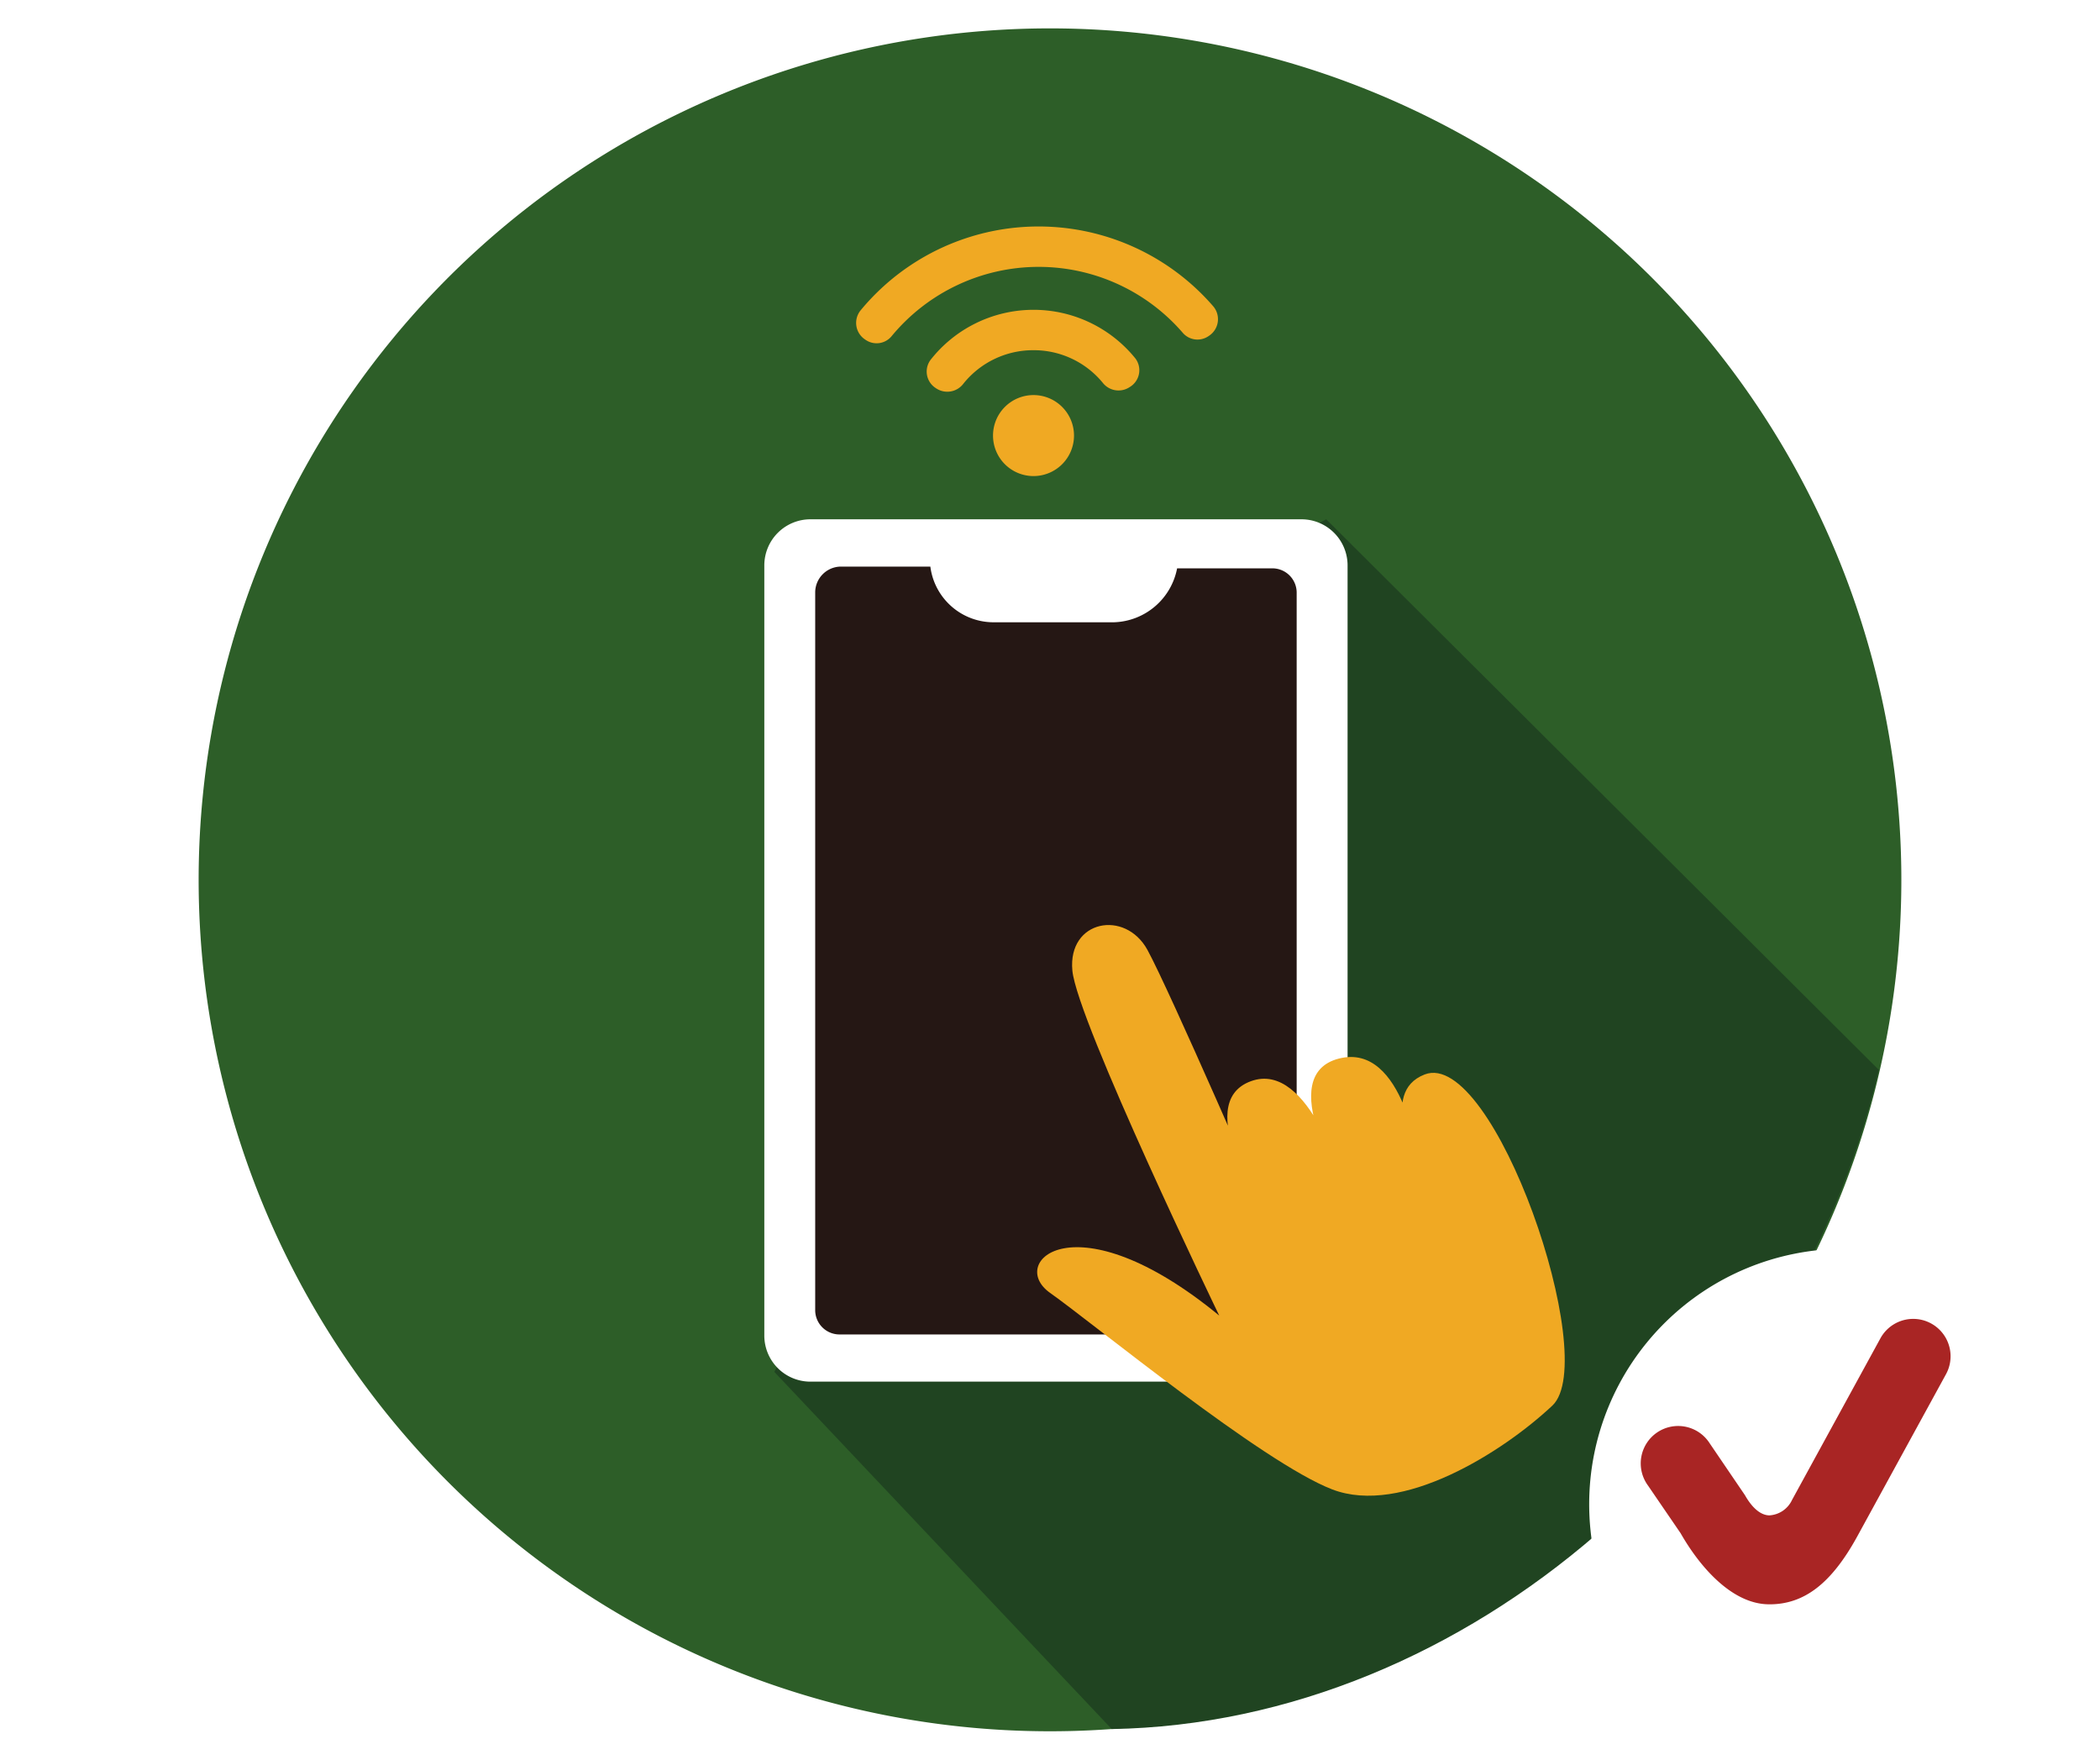
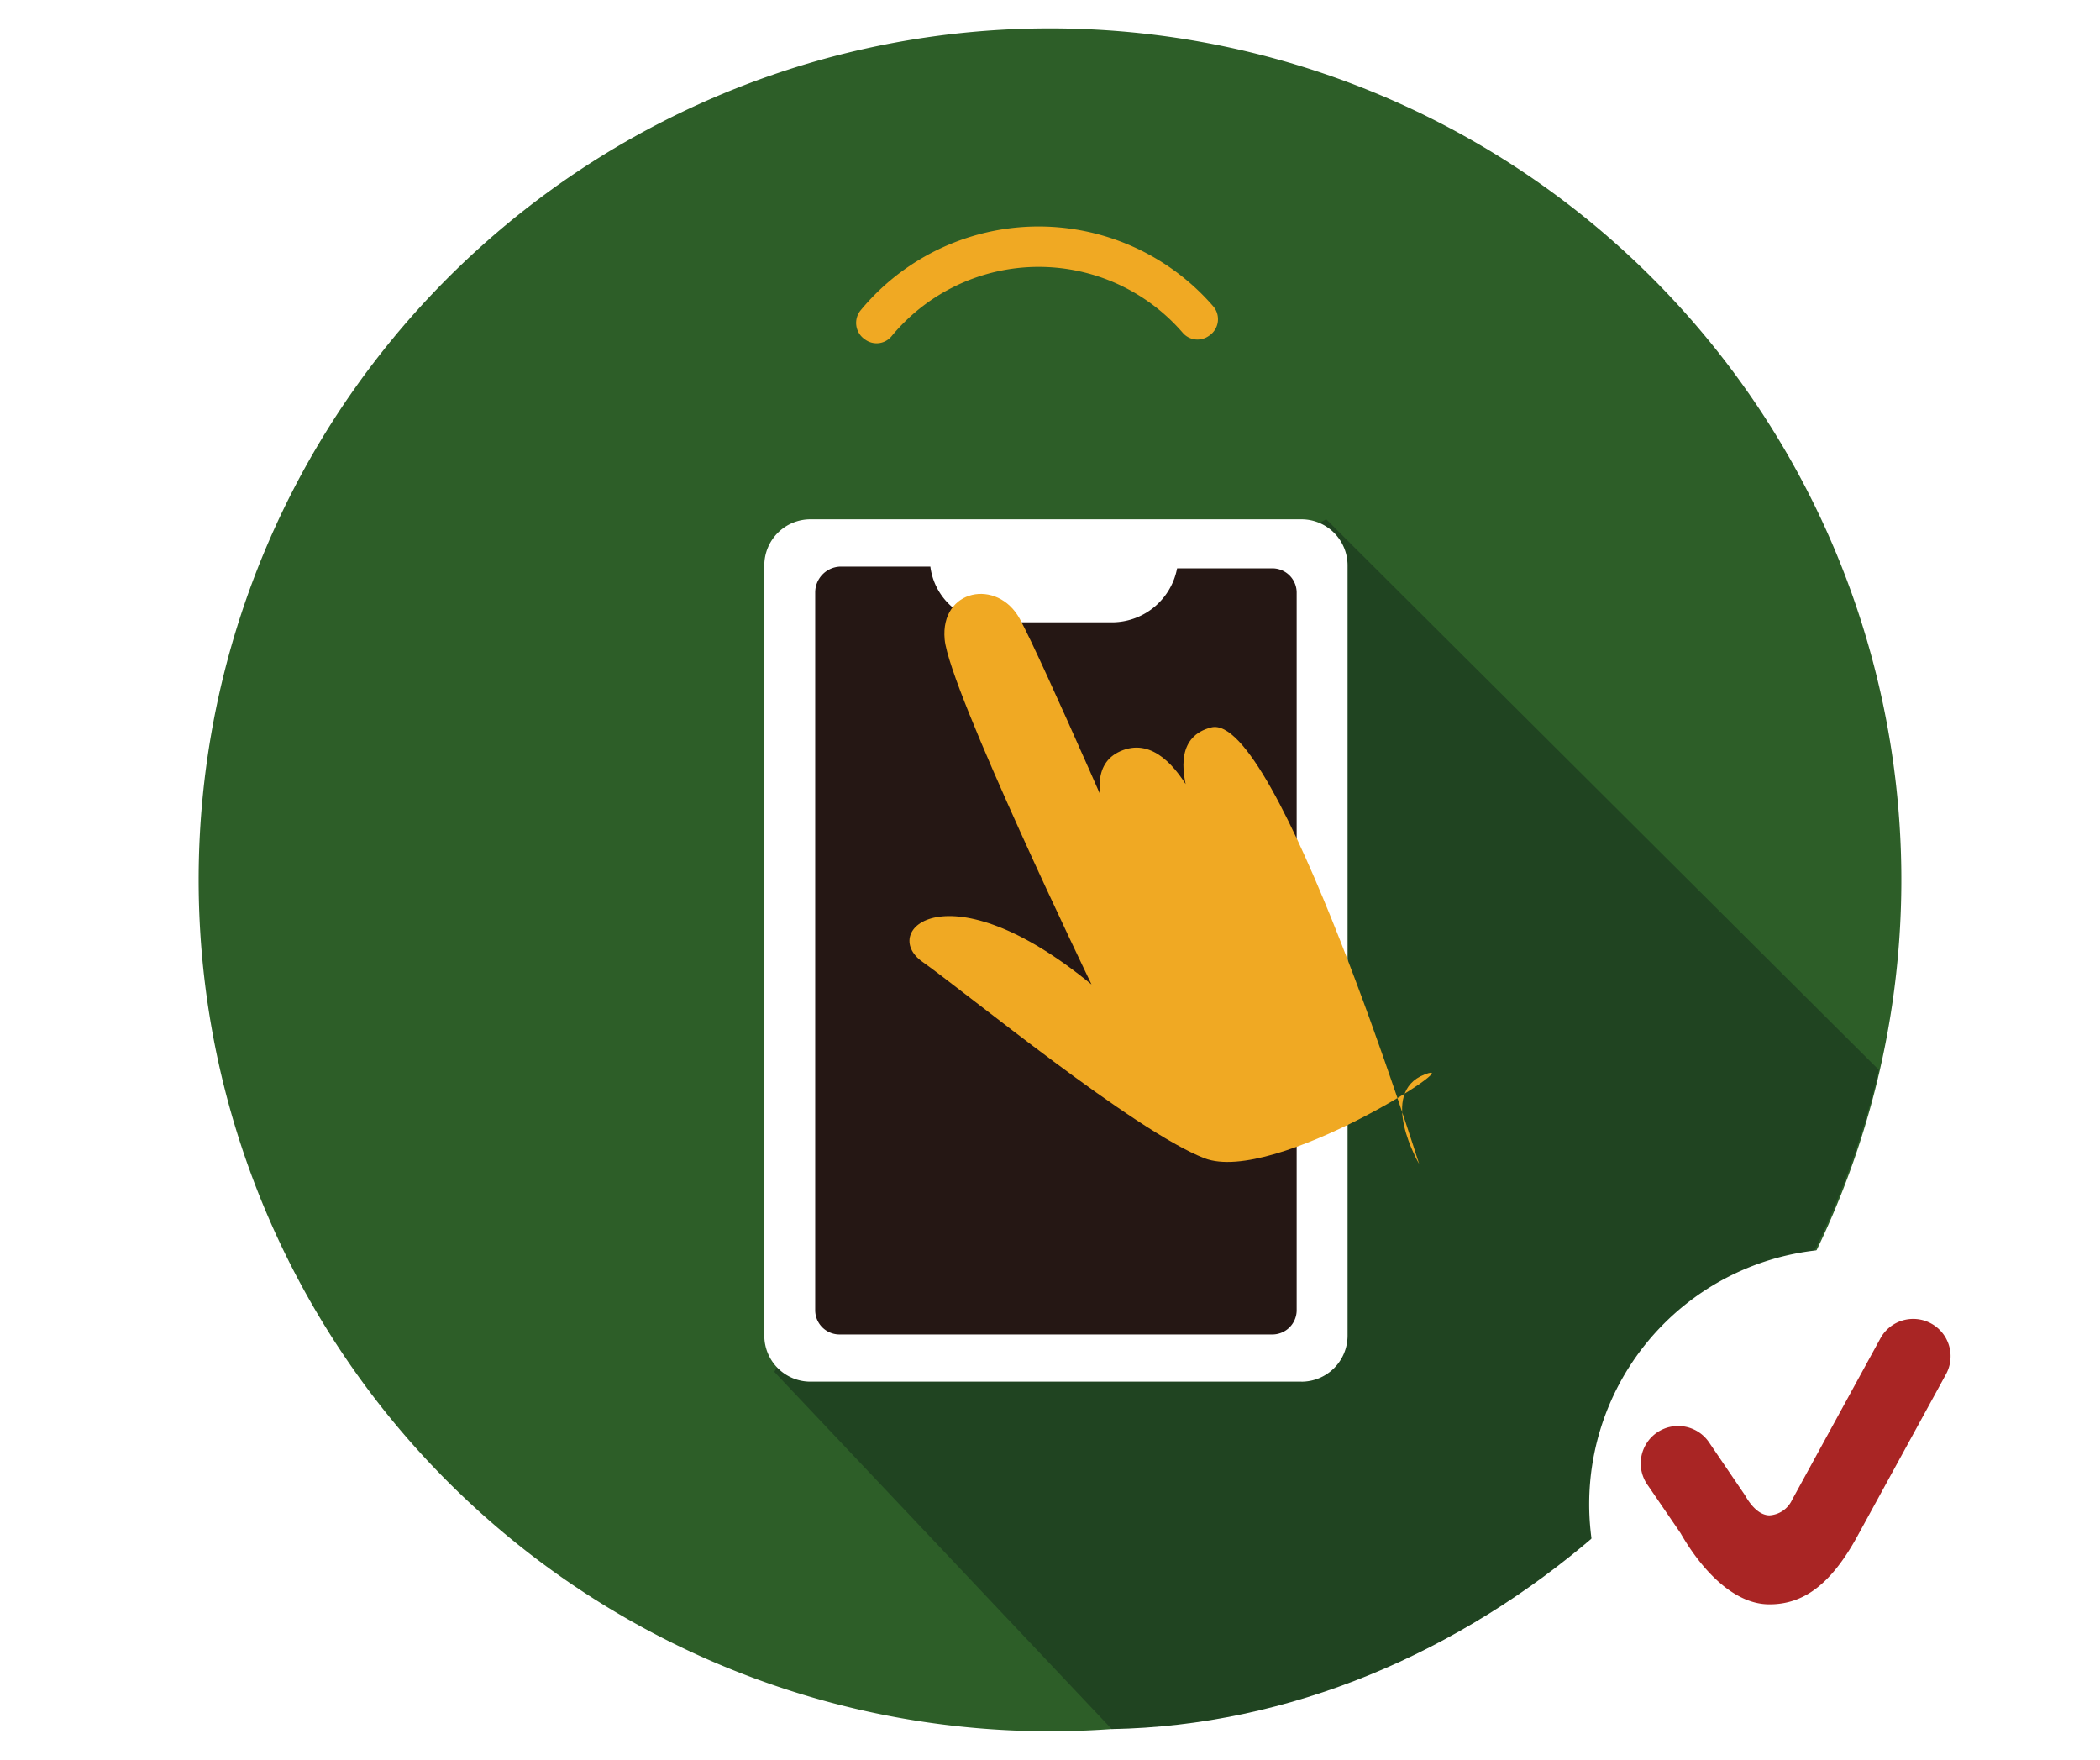
<svg xmlns="http://www.w3.org/2000/svg" width="74" height="62" viewBox="0 0 74 62">
  <defs>
    <clipPath id="clip-path">
      <rect id="長方形_1693" data-name="長方形 1693" width="60" height="60" fill="none" />
    </clipPath>
    <filter id="パス_3671" x="54" y="42" width="20" height="20" filterUnits="userSpaceOnUse">
      <feOffset dx="2" dy="2" input="SourceAlpha" />
      <feGaussianBlur result="blur" />
      <feFlood flood-color="#49231d" flood-opacity="0.302" />
      <feComposite operator="in" in2="blur" />
      <feComposite in="SourceGraphic" />
    </filter>
  </defs>
  <g id="グループ_5347" data-name="グループ 5347" transform="translate(2308 -9971)">
    <rect id="長方形_2594" data-name="長方形 2594" width="74" height="62" transform="translate(-2308 9971)" fill="none" />
    <g id="グループ_5236" data-name="グループ 5236" transform="translate(-2301 9971.999)">
      <g id="グループ_3414" data-name="グループ 3414" transform="translate(0 0.001)">
        <g id="グループ_3413" data-name="グループ 3413" clip-path="url(#clip-path)">
          <path id="パス_3065" data-name="パス 3065" d="M60,30A30,30,0,1,1,30,0,30,30,0,0,1,60,30" transform="translate(0 0)" fill="#2d5e28" />
          <path id="パス_3066" data-name="パス 3066" d="M71.286,47,51.813,27.6l-6.184,3.2-.972,1.966,1.966,1.563c.609,2.527-1.686,1.987-3.78,3.528-3.41,2.51-1.665,7.074-3.925,7.61L32.364,57.639l11.89,12.586C56.767,70.012,68.289,59.882,71.286,47" transform="translate(-12.079 -10.303)" fill="#204421" />
        </g>
      </g>
      <g id="グループ_3416" data-name="グループ 3416" transform="translate(0 0.001)">
        <g id="グループ_3415" data-name="グループ 3415" clip-path="url(#clip-path)">
          <path id="パス_3067" data-name="パス 3067" d="M50.73,57.984h-17.3a1.624,1.624,0,0,1-1.625-1.625V29.229A1.625,1.625,0,0,1,33.433,27.6h17.3a1.625,1.625,0,0,1,1.625,1.625V56.36a1.625,1.625,0,0,1-1.625,1.625" transform="translate(-11.872 -10.303)" fill="#fff" />
          <path id="パス_3068" data-name="パス 3068" d="M50.754,57.312H35.54a.857.857,0,0,1-.877-.835V31.158a.912.912,0,0,1,.877-.9h3.181A2.246,2.246,0,0,0,41,32.219H45.2a2.34,2.34,0,0,0,2.216-1.9h3.336a.857.857,0,0,1,.877.835V56.477a.857.857,0,0,1-.877.835" transform="translate(-12.937 -11.294)" fill="#251714" />
-           <path id="パス_3069" data-name="パス 3069" d="M47.514,22.041a1.427,1.427,0,1,1-1.427-1.427,1.427,1.427,0,0,1,1.427,1.427" transform="translate(-16.668 -7.694)" fill="#f0a923" />
-           <path id="パス_3070" data-name="パス 3070" d="M44.694,17.244a3.145,3.145,0,0,1,2.437,1.143.706.706,0,0,0,.933.169l.038-.024a.689.689,0,0,0,.181-1,4.615,4.615,0,0,0-7.216.053.69.69,0,0,0,.169.984l.031.021a.709.709,0,0,0,.96-.17,3.151,3.151,0,0,1,2.469-1.176" transform="translate(-15.276 -5.905)" fill="#f0a923" />
          <path id="パス_3071" data-name="パス 3071" d="M43.4,12.56a6.709,6.709,0,0,1,5.084,2.333.684.684,0,0,0,.887.115l.027-.018a.7.7,0,0,0,.149-1.043,8.136,8.136,0,0,0-12.419.139.7.7,0,0,0,.14,1.024l.026.018a.684.684,0,0,0,.914-.117A6.723,6.723,0,0,1,43.4,12.56" transform="translate(-13.797 -4.157)" fill="#f0a923" />
-           <path id="パス_3072" data-name="パス 3072" d="M60.6,58.823s-1.47-2.506.195-3.151c2.429-.942,6.228,10.042,4.5,11.667s-5.3,3.9-7.759,2.952-8.416-5.848-9.941-6.924.873-3.38,5.961.8c0,0-5.01-10.38-5.175-12.158s1.862-2.16,2.647-.724,4.195,9.3,4.195,9.3-2.7-3.89-.551-4.676c2.08-.76,3.3,3.744,3.3,3.744s-2.51-3.949-.2-4.541S60.6,58.823,60.6,58.823" transform="translate(-17.593 -18.814)" fill="#f0a923" />
+           <path id="パス_3072" data-name="パス 3072" d="M60.6,58.823s-1.47-2.506.195-3.151s-5.3,3.9-7.759,2.952-8.416-5.848-9.941-6.924.873-3.38,5.961.8c0,0-5.01-10.38-5.175-12.158s1.862-2.16,2.647-.724,4.195,9.3,4.195,9.3-2.7-3.89-.551-4.676c2.08-.76,3.3,3.744,3.3,3.744s-2.51-3.949-.2-4.541S60.6,58.823,60.6,58.823" transform="translate(-17.593 -18.814)" fill="#f0a923" />
        </g>
      </g>
    </g>
    <g id="グループ_5235" data-name="グループ 5235" transform="translate(98 9882)">
      <g transform="matrix(1, 0, 0, 1, -2406, 89)" filter="url(#パス_3671)">
        <path id="パス_3671-2" data-name="パス 3671" d="M18,9A9,9,0,1,1,9,0a9,9,0,0,1,9,9" transform="translate(54 42)" fill="#fff" />
      </g>
      <path id="パス_3672" data-name="パス 3672" d="M7.318,13.051H7.276c-1.248-.018-2.372-1.245-3.093-2.506L3.033,8.864A1.318,1.318,0,1,1,5.208,7.377L6.454,9.21c.147.261.451.7.857.708a.944.944,0,0,0,.8-.544l3.114-5.694a1.317,1.317,0,0,1,2.311,1.264L10.4,10.676c-.907,1.646-1.863,2.376-3.082,2.376" transform="translate(-2350.963 132.475)" fill="#a92524" />
    </g>
  </g>
</svg>